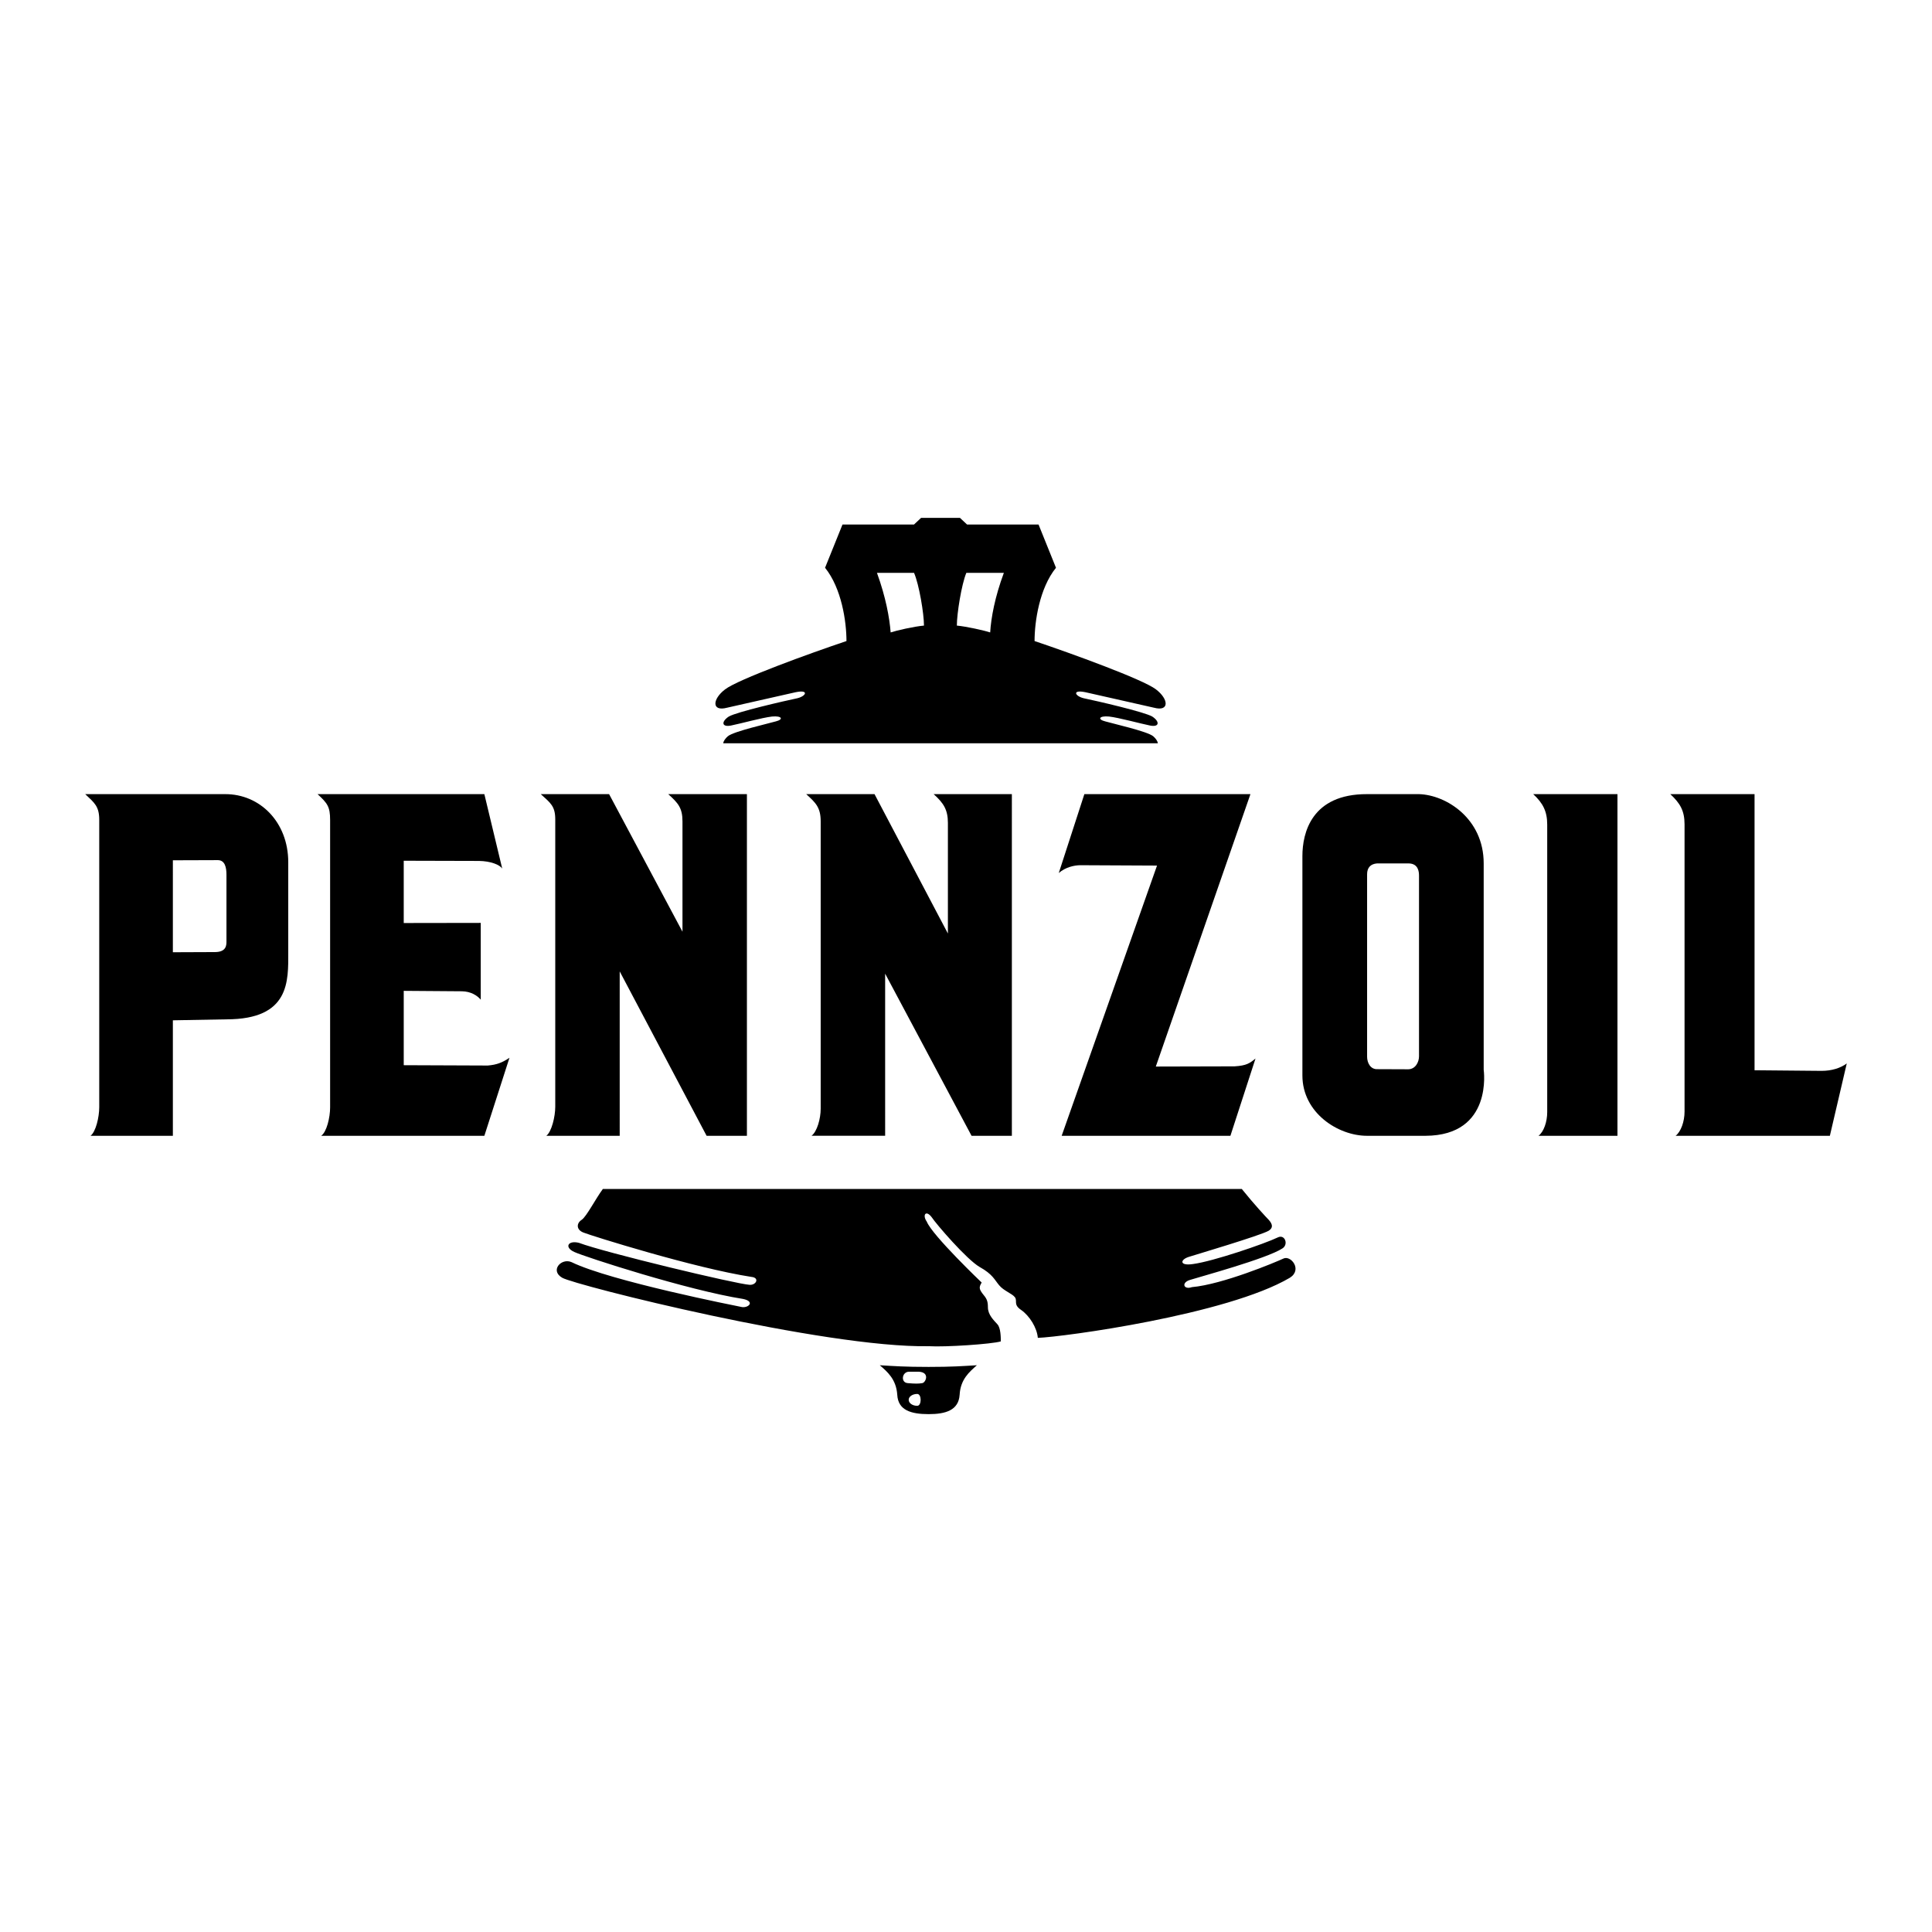
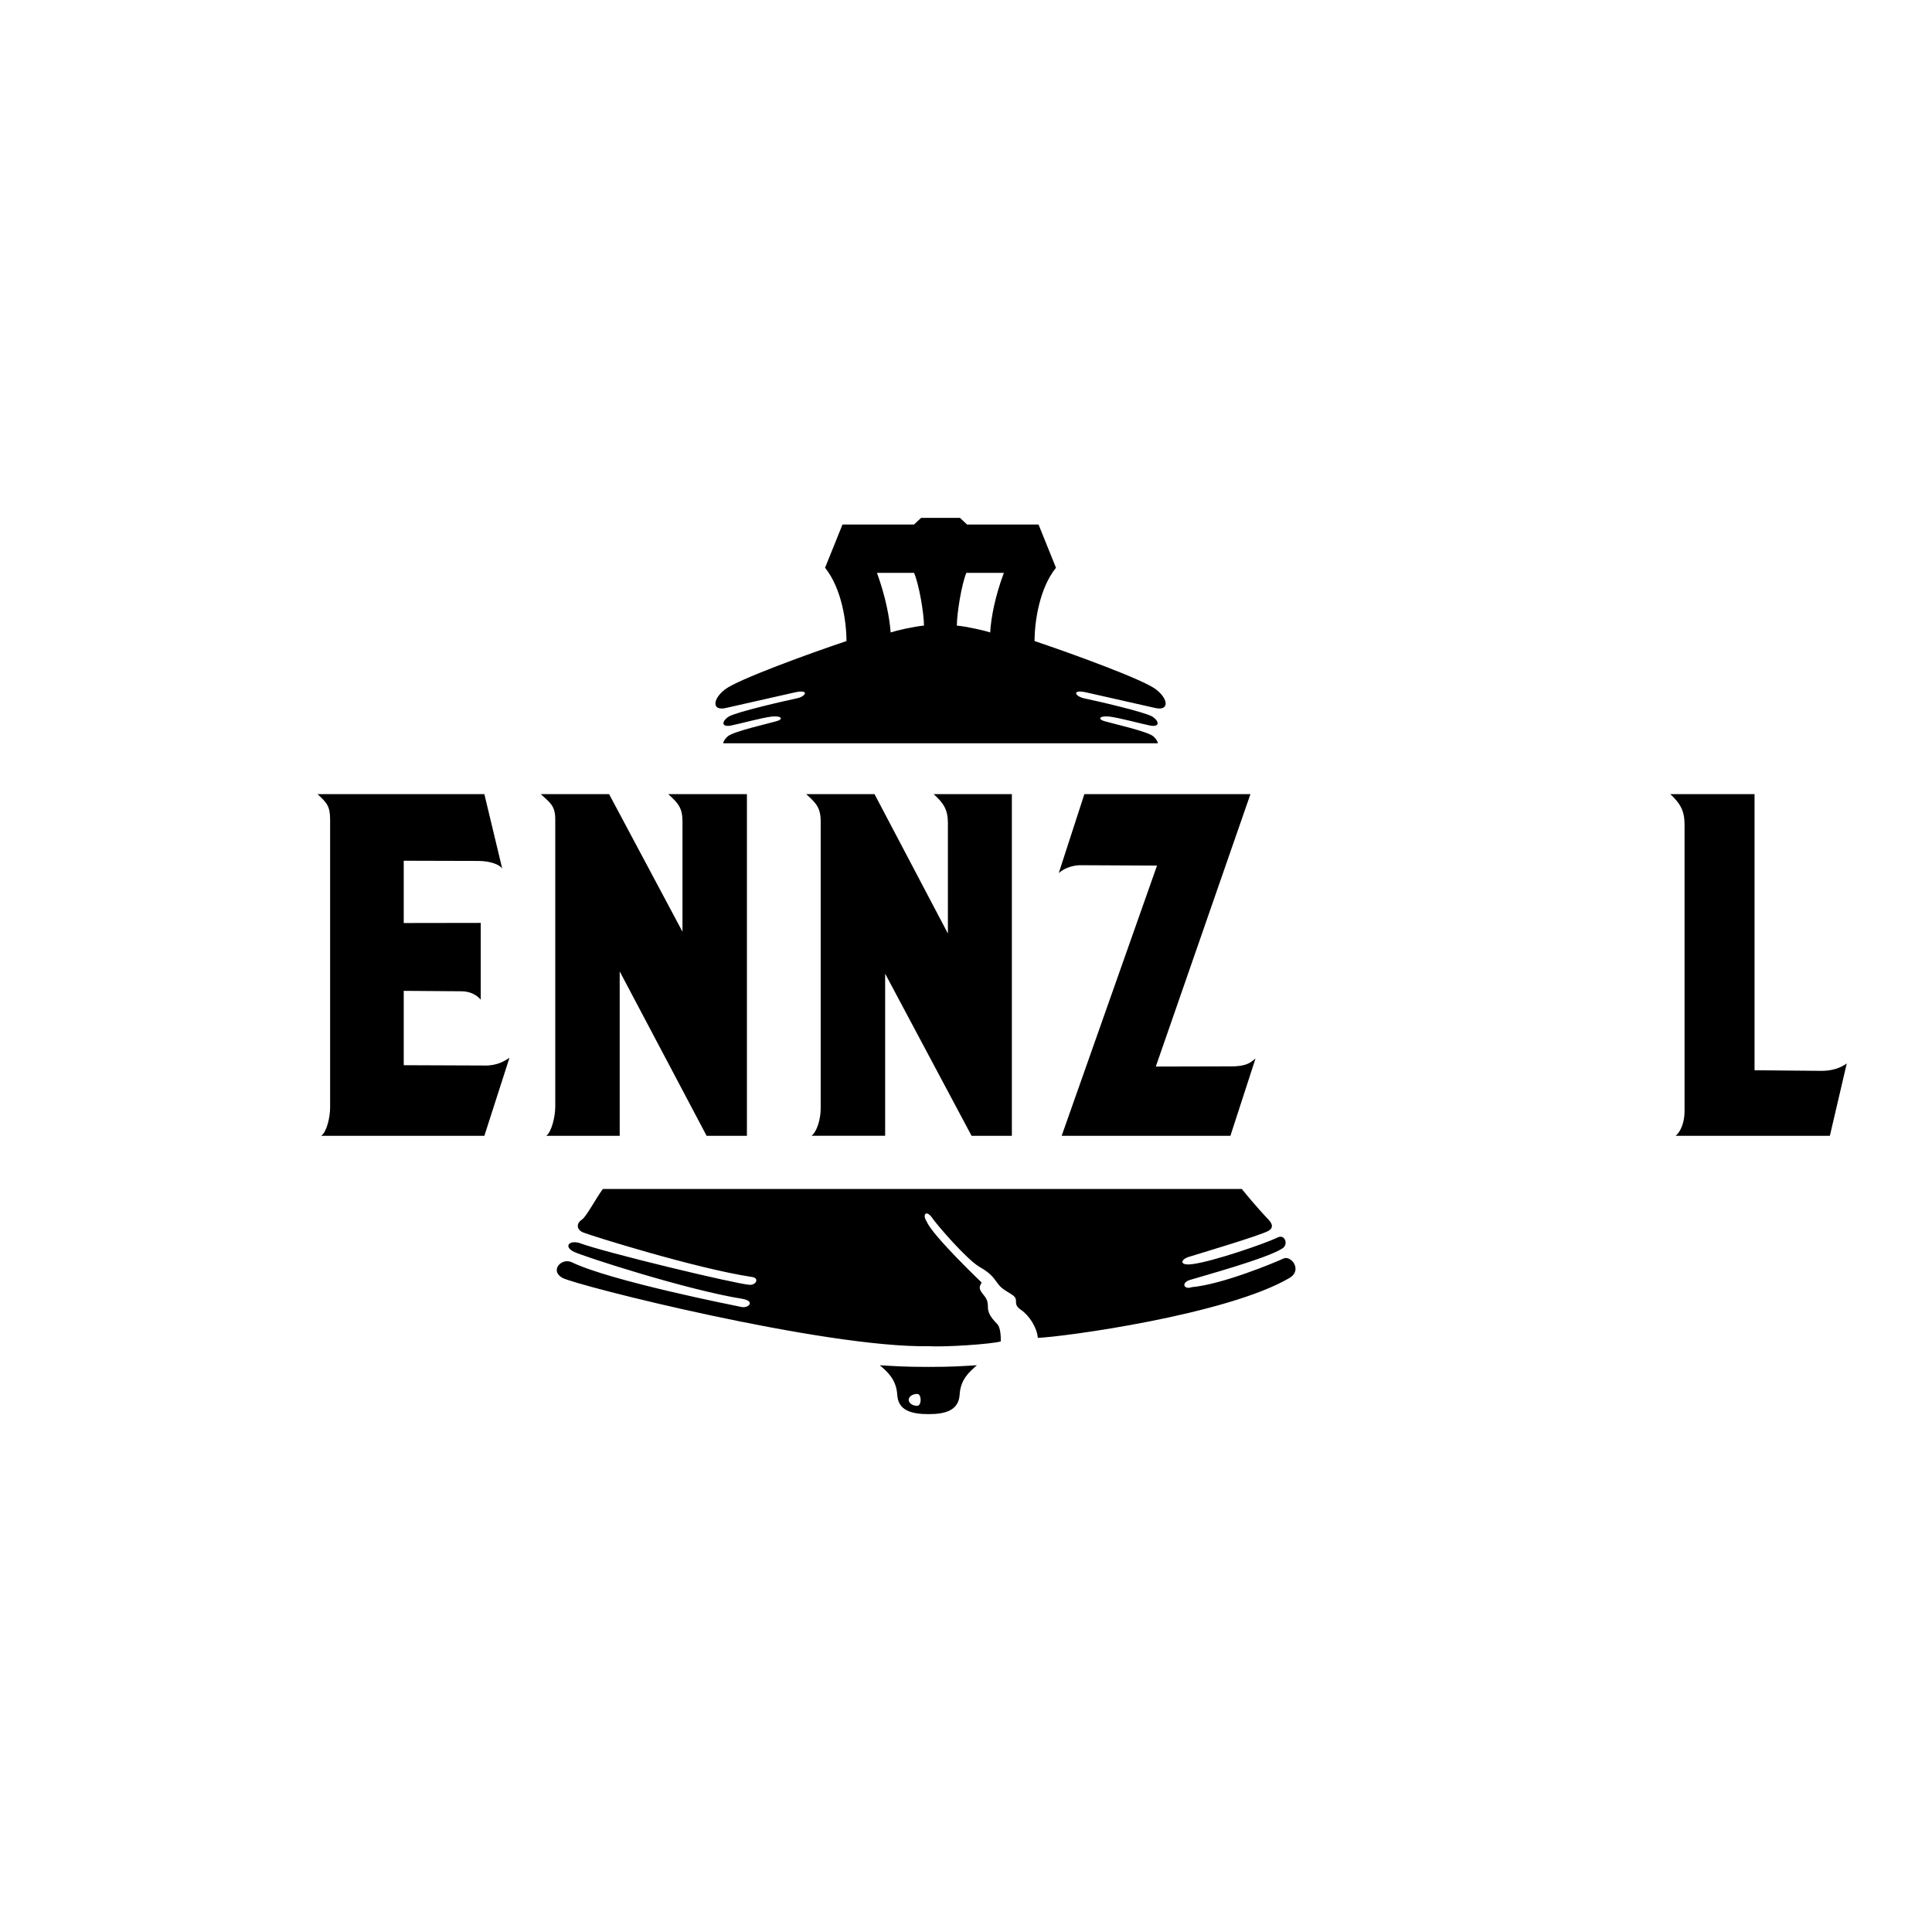
<svg xmlns="http://www.w3.org/2000/svg" version="1.0" id="Layer_1" x="0px" y="0px" width="192.756px" height="192.756px" viewBox="0 0 192.756 192.756" enable-background="new 0 0 192.756 192.756" xml:space="preserve">
  <g>
    <polygon fill-rule="evenodd" clip-rule="evenodd" fill="#FFFFFF" points="0,0 192.756,0 192.756,192.756 0,192.756 0,0  " />
    <path fill-rule="evenodd" clip-rule="evenodd" d="M128.024,125.576c-0.747,0.352-6.058,2.572-9.107,2.842   c-0.83,0.291-1.1-0.457-0.166-0.727c0.913-0.291,7.635-2.115,9.19-3.133c0.644-0.395,0.249-1.451-0.456-1.1   c-1.286,0.623-6.432,2.387-8.465,2.656c-1.39,0.207-1.286-0.457-0.373-0.727c0.643-0.207,7.095-2.115,7.925-2.594   c0.436-0.27,0.436-0.621,0-1.1c-0.22-0.219-1.445-1.533-2.679-3.07H60.148c-0.72,0.973-1.627,2.742-2.102,3.07   c-0.56,0.354-0.56,1.018,0.187,1.287c0.706,0.291,11.08,3.547,16.743,4.418c0.83,0.084,0.477,0.83-0.187,0.789   c-1.349-0.082-14.439-3.215-17.033-4.191c-1.1-0.27-1.473,0.457-0.456,0.914c1.016,0.477,11.307,3.816,16.846,4.688   c1.182,0.25,0.56,0.893-0.104,0.811c-0.622-0.125-13.132-2.594-17.012-4.482c-1.017-0.455-2.199,0.83-0.934,1.557   c1.286,0.746,26.162,7.012,36.556,6.826c1.68,0.104,6.307-0.209,7.199-0.479c0-0.352,0-1.369-0.353-1.721   c-0.353-0.395-0.934-0.934-0.934-1.682c0-0.705-0.166-0.912-0.539-1.369c-0.353-0.477-0.353-0.643-0.084-1.1   c0,0-4.916-4.688-5.477-6.078c-0.456-0.643-0.104-1.203,0.478-0.457c0.498,0.748,3.506,4.232,4.792,4.98   c1.306,0.725,1.494,1.285,1.95,1.824c0.456,0.561,1.308,0.83,1.577,1.203c0.27,0.375-0.187,0.727,0.622,1.266   c0.83,0.582,1.577,1.764,1.66,2.781c2.489-0.084,18.879-2.303,25.145-5.996C129.975,126.676,128.771,125.182,128.024,125.576   L128.024,125.576z" />
    <path fill-rule="evenodd" clip-rule="evenodd" d="M72.541,70.608l6.827-1.542c1.365-0.287,1.079,0.374,0.198,0.594   c-1.365,0.287-6.056,1.366-6.849,1.828c-0.749,0.484-0.749,1.079,0.198,0.903c0.991-0.198,3.127-0.793,4.118-0.903   c0.991-0.088,1.167,0.286,0.375,0.484c-0.749,0.22-4.185,0.991-4.779,1.476c-0.249,0.21-0.447,0.479-0.472,0.708h43.361   c-0.025-0.229-0.224-0.498-0.472-0.708c-0.595-0.484-4.03-1.255-4.779-1.476c-0.792-0.198-0.616-0.573,0.375-0.484   c0.991,0.11,3.127,0.705,4.118,0.903c0.946,0.176,0.946-0.418,0.198-0.903c-0.794-0.462-5.483-1.542-6.85-1.828   c-0.88-0.22-1.167-0.881,0.199-0.594l6.826,1.542c1.563,0.418,1.476-0.859,0.198-1.828c-1.277-0.991-8.501-3.611-12.112-4.823   c0-1.938,0.484-5.263,2.137-7.311l-1.74-4.316h-7.135l-0.704-0.661h-3.88l-0.705,0.661h-7.135l-1.74,4.316   c1.651,2.048,2.136,5.373,2.136,7.311c-3.611,1.211-10.835,3.832-12.112,4.823C71.065,69.749,70.978,71.026,72.541,70.608   L72.541,70.608z" />
    <path fill-rule="evenodd" clip-rule="evenodd" d="M108.187,79.231l-2.553,7.869c0.674-0.583,1.518-0.765,2.119-0.778l7.683,0.037   l-9.513,26.959h16.835l2.504-7.709c-0.577,0.473-0.891,0.707-2.095,0.781l-7.852,0.02l9.441-27.179H108.187L108.187,79.231z" />
-     <path fill-rule="evenodd" clip-rule="evenodd" d="M152.969,79.231c0.964,0.89,1.397,1.713,1.397,3.038v28.684   c0,0.965-0.337,1.959-0.867,2.365h7.875V79.231H152.969L152.969,79.231z" />
    <path fill-rule="evenodd" clip-rule="evenodd" d="M167.177,113.318c0.529-0.406,0.891-1.424,0.891-2.412v-28.66   c0-1.349-0.434-2.098-1.421-3.015h8.405v27.548l6.695,0.061c0.988,0,1.879-0.273,2.505-0.74l-1.686,7.219H167.177L167.177,113.318z   " />
    <path fill-rule="evenodd" clip-rule="evenodd" d="M53.953,79.231c0.987,0.893,1.445,1.202,1.445,2.526v28.661   c0,0.986-0.361,2.494-0.891,2.9h7.321V96.916l8.67,16.403h4.022V79.231H66.67c0.987,0.893,1.421,1.372,1.421,2.72v11.006   l-7.322-13.727H53.953L53.953,79.231z" />
    <path fill-rule="evenodd" clip-rule="evenodd" d="M80.435,79.231c0.987,0.893,1.445,1.356,1.445,2.729v28.66   c0,0.986-0.361,2.293-0.915,2.697h7.346V97.143l8.622,16.176h4.021V79.231h-7.803c0.988,0.893,1.421,1.551,1.421,2.875v11.031   l-7.321-13.906H80.435L80.435,79.231z" />
    <path fill-rule="evenodd" clip-rule="evenodd" d="M31.684,79.231c0.987,0.917,1.252,1.247,1.252,2.595v28.66   c0,0.988-0.337,2.453-0.892,2.832h16.281l2.505-7.783c-0.723,0.482-1.252,0.695-2.168,0.773l-8.381-0.033v-7.418l5.805,0.043   c0.891,0.016,1.517,0.416,1.878,0.836v-7.658l-7.683,0.012v-6.214l7.514,0.02c1.157,0.018,2.047,0.371,2.312,0.758l-1.782-7.423   H31.684L31.684,79.231z" />
-     <path fill-rule="evenodd" clip-rule="evenodd" d="M17.247,113.318H9.034c0.53-0.406,0.867-1.865,0.867-2.854v-28.66   c0-1.349-0.458-1.686-1.397-2.573h13.945c3.468-0.019,6.31,2.775,6.31,6.797v8.983c0,2.842,0.193,6.689-6.165,6.688l-5.347,0.098   V113.318L17.247,113.318z" />
-     <path fill-rule="evenodd" clip-rule="evenodd" d="M148.028,86.135v20.592c0,0,0.964,6.561-5.804,6.592h-5.828   c-2.891,0.004-6.455-2.285-6.455-6.02V85.407c0-2.312,0.916-6.193,6.455-6.176h5.178C144.271,79.305,148.028,81.655,148.028,86.135   L148.028,86.135z" />
    <path fill-rule="evenodd" clip-rule="evenodd" d="M92.652,141.088c1.68,0,2.987-0.375,3.091-1.93   c0.083-1.557,0.996-2.303,1.722-2.947c-1.452,0.084-2.469,0.166-4.813,0.166c-2.407,0-3.423-0.082-4.875-0.166   c0.747,0.645,1.639,1.391,1.743,2.947C89.602,140.713,90.909,141.088,92.652,141.088L92.652,141.088z" />
    <path fill-rule="evenodd" clip-rule="evenodd" fill="#FFFFFF" d="M87.494,57.152h3.7c0.507,1.167,0.991,4.074,0.991,5.263   c-0.991,0.088-2.73,0.484-3.325,0.683C88.749,61.645,88.375,59.575,87.494,57.152L87.494,57.152z" />
    <path fill-rule="evenodd" clip-rule="evenodd" fill="#FFFFFF" d="M100.156,57.152h-3.744c-0.484,1.167-0.947,4.074-0.947,5.263   c0.947,0.088,2.73,0.484,3.325,0.683C98.879,61.645,99.254,59.575,100.156,57.152L100.156,57.152z" />
-     <path fill-rule="evenodd" clip-rule="evenodd" fill="#FFFFFF" d="M90.702,136.855c-0.726,0-0.872,1.1-0.125,1.141   c0.726,0.062,1.058,0.062,1.432,0c0.353-0.041,0.809-1.1-0.374-1.141C91.241,136.855,90.93,136.855,90.702,136.855L90.702,136.855z   " />
    <path fill-rule="evenodd" clip-rule="evenodd" fill="#FFFFFF" d="M91.511,140.258c0.457,0,0.457-1.184,0-1.184   c-0.477,0-0.851,0.27-0.851,0.582C90.66,139.988,91.034,140.258,91.511,140.258L91.511,140.258z" />
    <path fill-rule="evenodd" clip-rule="evenodd" fill="#FFFFFF" d="M17.247,95.006l4.215-0.017c1.132-0.009,1.132-0.708,1.132-1.068   v-6.647c0-0.723-0.145-1.459-0.868-1.458l-4.479,0.015V95.006L17.247,95.006z" />
    <path fill-rule="evenodd" clip-rule="evenodd" fill="#FFFFFF" d="M141.574,87.352c0-0.337-0.048-1.185-1.012-1.208l-3.179-0.001   c-0.65,0.056-0.987,0.432-0.987,1.083v18.207c0,0.604,0.337,1.287,1.06,1.238l3.059,0.012c0.723-0.023,1.06-0.738,1.06-1.291   V87.352L141.574,87.352z" />
  </g>
</svg>